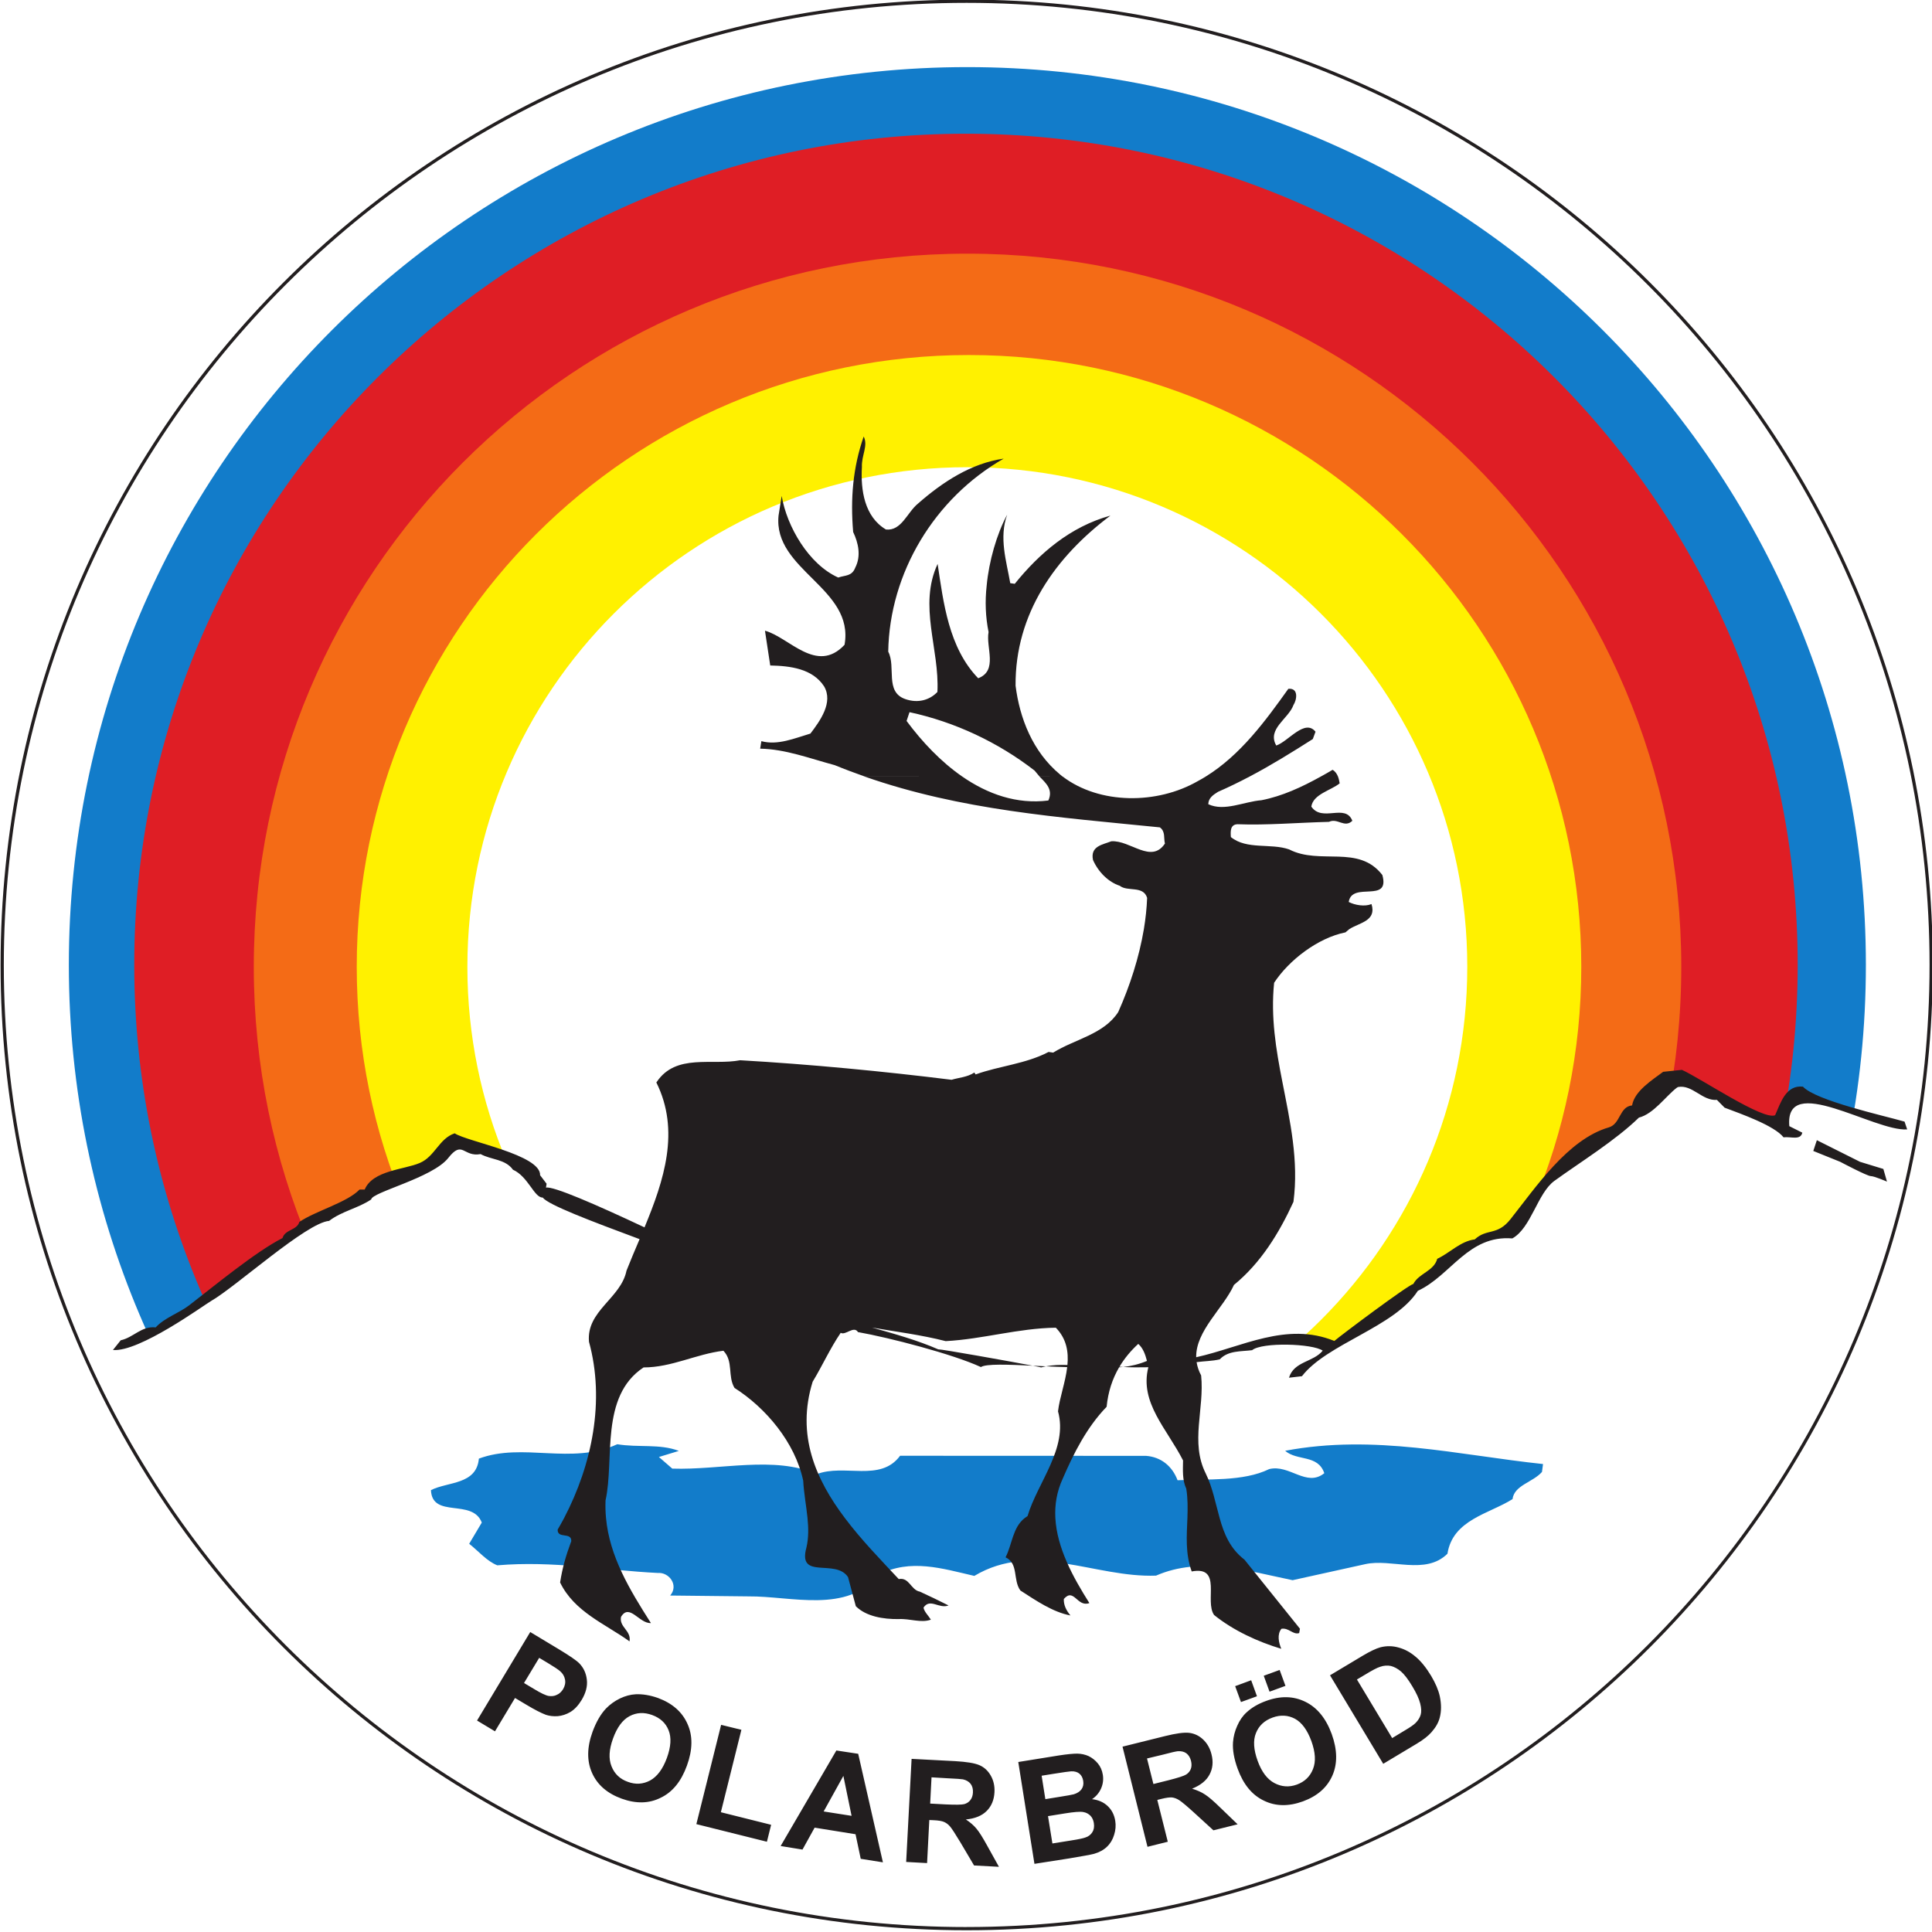
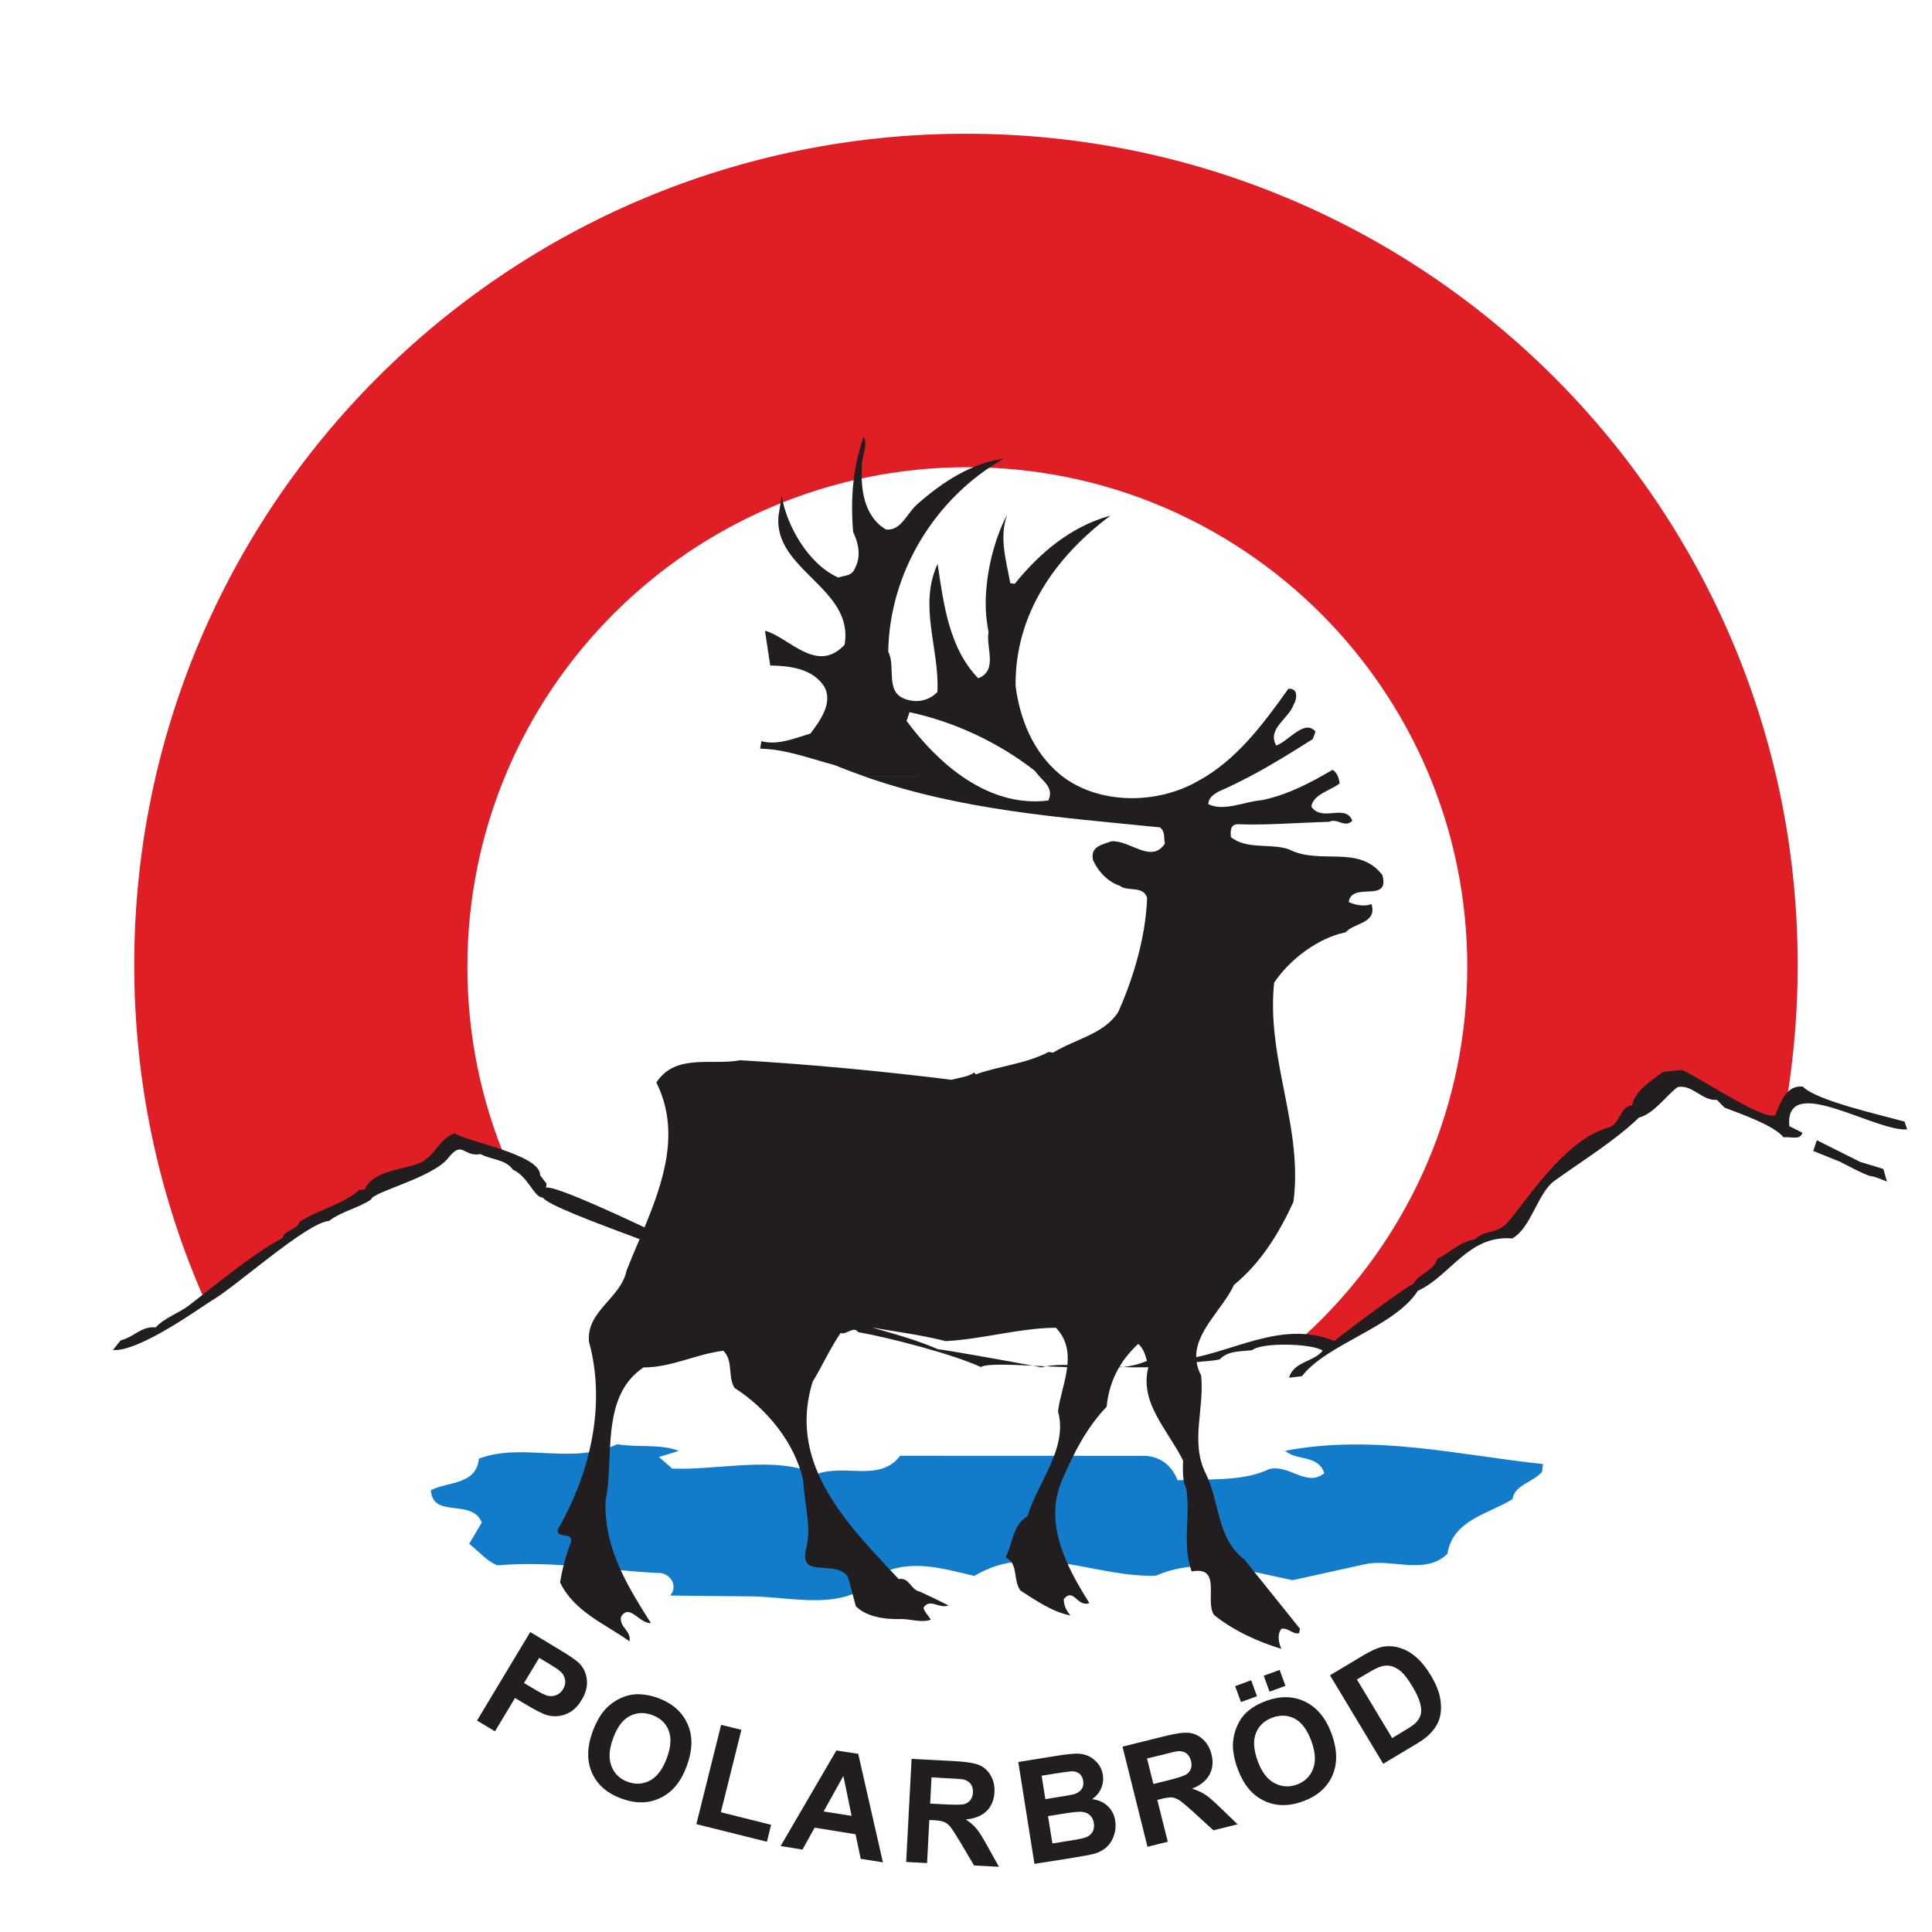
<svg xmlns="http://www.w3.org/2000/svg" xmlns:ns1="http://sodipodi.sourceforge.net/DTD/sodipodi-0.dtd" xmlns:ns2="http://www.inkscape.org/namespaces/inkscape" xmlns:xlink="http://www.w3.org/1999/xlink" width="300" height="300" id="svg2" ns1:version="0.32" ns2:version="0.45.1" version="1.0" ns2:output_extension="org.inkscape.output.svg.inkscape">
  <g ns2:label="Layer 1" ns2:groupmode="layer" id="layer1" transform="translate(-400.04,-76.755)">
    <g id="g2635" clip-path="url(#id1616)" transform="matrix(1,0,0,-1,77.362,919.291)">
      <g id="g2637" clip-path="url(#id1618)">
        <g id="g2639" transform="matrix(14.399,0,0,41.217,463.097,225.749)">
          <use id="use2641" xlink:href="#id1619" x="0" y="0" width="744.094" height="1052.362" />
        </g>
      </g>
      <g id="g2643" style="opacity:0;fill:#000000">
        <use id="use2645" xlink:href="#id1617" x="0" y="0" width="744.094" height="1052.362" />
      </g>
    </g>
    <g id="g3013" clip-path="url(#id1660)" transform="matrix(3.557,0,0,-3.557,-747.632,2307.124)">
      <g id="g3015" transform="translate(364.857,542.842)">
        <path id="path3017" d="M 0,0 C -23.256,-0.006 -42.108,18.83 -42.109,42.065 C -42.112,65.3 -23.262,84.141 -0.009,84.141 C 23.246,84.145 42.099,65.309 42.101,42.074 C 42.101,18.843 23.254,0 0,0" style="fill:#ffffff;fill-rule:nonzero;stroke:none" />
      </g>
      <g id="g3019" transform="translate(364.856,542.842)">
-         <path id="path3021" d="M 0,0 L 0,-0.07 L -0.011,-0.07 C -23.301,-0.07 -42.178,18.795 -42.179,42.065 L -42.179,42.071 C -42.179,65.342 -23.299,84.211 -0.009,84.211 L -0.002,84.211 C 23.289,84.211 42.169,65.346 42.171,42.074 C 42.171,18.804 23.293,-0.07 0,-0.07 L -0.018,-0.07 L 0,-0.07 L 0,0 L 0,0.071 C 11.608,0.071 22.115,4.773 29.721,12.375 C 37.327,19.977 42.03,30.478 42.03,42.074 C 42.029,65.268 23.211,84.07 -0.002,84.07 L -0.009,84.07 C -11.615,84.07 -22.122,79.369 -29.728,71.768 C -37.334,64.167 -42.038,53.668 -42.038,42.071 L -42.038,42.065 C -42.038,18.873 -23.223,0.07 -0.011,0.07 L -0.011,0.071 L 0,0.071 L 0,0 z " style="fill:#221e1f;fill-rule:nonzero;stroke:none" />
-       </g>
+         </g>
      <g id="g3023" transform="translate(364.884,545.721)">
-         <path id="path3025" d="M 0,0 C -21.664,-0.008 -39.225,17.541 -39.227,39.191 C -39.229,60.837 -21.67,78.382 -0.006,78.386 C 21.659,78.386 39.22,60.841 39.222,39.195 C 39.224,17.549 21.665,0 0,0" style="fill:#127cca;fill-rule:nonzero;stroke:none" />
-       </g>
+         </g>
      <g id="g3027" transform="translate(364.824,548.636)">
        <path id="path3029" d="M 0,0 C -20.052,0 -36.311,16.239 -36.312,36.279 C -36.315,56.316 -20.059,72.559 -0.007,72.563 C 20.046,72.563 36.304,56.324 36.305,36.284 C 36.305,16.247 20.054,0 0,0" style="fill:#df1e25;fill-rule:nonzero;stroke:none" />
      </g>
      <g id="g3031" transform="translate(364.892,553.699)">
-         <path id="path3033" d="M 0,0 C -17.209,-0.004 -31.159,13.939 -31.161,31.126 C -31.162,48.325 -17.213,62.264 -0.006,62.264 C 17.202,62.264 31.153,48.33 31.155,31.134 C 31.157,13.939 17.208,0 0,0" style="fill:#f46b16;fill-rule:nonzero;stroke:none" />
-       </g>
+         </g>
      <g id="g3035" transform="translate(364.957,558.125)">
-         <path id="path3037" d="M 0,0 C -14.764,0 -26.731,11.954 -26.732,26.702 C -26.733,41.454 -14.768,53.413 -0.006,53.413 C 14.756,53.413 26.723,41.458 26.725,26.708 C 26.727,11.959 14.76,0 0,0" style="fill:#fff100;fill-rule:nonzero;stroke:none" />
-       </g>
+         </g>
      <g id="g3039" transform="translate(364.882,563.02)">
        <path id="path3041" d="M 0,0 C -12.054,0 -21.826,9.762 -21.827,21.806 C -21.827,33.854 -12.058,43.617 -0.004,43.621 C 12.05,43.621 21.823,33.854 21.823,21.813 C 21.823,9.766 12.052,0.004 0,0" style="fill:#ffffff;fill-rule:nonzero;stroke:none" />
      </g>
      <g id="g3043" transform="translate(342.668,577.138)">
        <path id="path3045" d="M 0,0 L -2.107,-1.472 L -4.094,-2.417 L -6.136,-3.357 L -9.119,-5.553 L -13.513,-8.377 L -14.298,-8.689 L -11.473,-14.654 L -0.328,-26.421 L 14.115,-31.6 L 28.401,-32.224 L 41.117,-27.831 L 50.38,-21.401 L 57.601,-11.356 L 60.739,-6.805 L 62.468,-0.374 L 62.78,0.724 L 58.55,2.117 L 57.601,0.882 L 53.196,2.778 L 50.763,0.749 L 47.82,-1.285 L 45.984,-3.827 L 44.099,-4.455 L 41.745,-6.339 L 38.388,-8.76 L 36.562,-8.531 L 32.17,-9.475 L 28.245,-9.945 L 25.577,-10.262 L 22.75,-9.629 L 17.256,-8.219 L 11.132,-5.395 L 4.382,-2.57 L 2.77,-0.973 L 0,0 z " style="fill:#ffffff;fill-rule:nonzero;stroke:none" />
      </g>
      <g id="g3047" transform="translate(389.966,562.779)">
        <path id="path3049" d="M 0,0 C -0.399,-0.453 -1.21,-0.578 -1.285,-1.185 C -2.302,-1.83 -3.893,-2.08 -4.126,-3.569 C -5.087,-4.521 -6.578,-3.768 -7.72,-4.026 L -10.886,-4.725 C -12.761,-4.342 -14.891,-3.669 -16.848,-4.526 C -19.529,-4.625 -22.204,-2.999 -24.781,-4.538 C -26.172,-4.218 -27.57,-3.768 -28.957,-4.488 C -30.324,-6.202 -32.772,-5.416 -34.635,-5.432 L -38.059,-5.395 C -37.676,-4.954 -38.094,-4.368 -38.606,-4.409 C -40.937,-4.293 -43.156,-3.868 -45.604,-4.076 C -46.058,-3.9 -46.432,-3.448 -46.833,-3.136 L -46.282,-2.209 C -46.696,-1.14 -48.444,-2.051 -48.502,-0.794 C -47.757,-0.416 -46.514,-0.566 -46.409,0.582 C -44.475,1.302 -42.386,0.287 -40.367,1.21 C -39.448,1.056 -38.52,1.24 -37.679,0.919 L -38.55,0.653 L -37.966,0.146 C -35.857,0.075 -33.51,0.72 -31.657,-0.096 C -30.459,0.37 -28.88,-0.462 -28.021,0.707 L -17.283,0.703 C -16.63,0.653 -16.143,0.258 -15.908,-0.362 C -14.615,-0.299 -13.034,-0.428 -11.909,0.125 C -11.021,0.345 -10.28,-0.682 -9.502,-0.054 C -9.785,0.774 -10.688,0.466 -11.212,0.924 C -7.317,1.66 -3.646,0.736 0.046,0.345 L 0,0 z " style="fill:#127cca;fill-rule:nonzero;stroke:none" />
      </g>
      <g id="g3051" transform="translate(389.966,562.779)">
        <path id="path3053" d="M 0,0 L 0,0 C -0.399,-0.453 -1.21,-0.578 -1.285,-1.185 C -2.302,-1.83 -3.893,-2.08 -4.126,-3.569 C -4.529,-3.968 -5.024,-4.067 -5.549,-4.067 C -6.071,-4.067 -6.621,-3.969 -7.136,-3.969 C -7.337,-3.969 -7.533,-3.984 -7.72,-4.026 L -10.886,-4.725 C -12.095,-4.478 -13.411,-4.11 -14.717,-4.11 C -15.437,-4.11 -16.153,-4.222 -16.848,-4.526 L -17.089,-4.53 C -18.82,-4.53 -20.546,-3.873 -22.245,-3.873 C -23.098,-3.873 -23.945,-4.039 -24.781,-4.538 C -25.624,-4.344 -26.47,-4.102 -27.314,-4.102 C -27.863,-4.102 -28.411,-4.204 -28.957,-4.488 C -29.674,-5.387 -30.688,-5.598 -31.759,-5.598 C -32.71,-5.598 -33.705,-5.432 -34.578,-5.432 L -34.635,-5.432 L -38.059,-5.395 C -37.955,-5.275 -37.91,-5.145 -37.91,-5.019 C -37.91,-4.697 -38.204,-4.407 -38.555,-4.407 L -38.606,-4.409 C -40.49,-4.315 -42.301,-4.02 -44.219,-4.02 C -44.674,-4.02 -45.135,-4.036 -45.604,-4.076 C -46.058,-3.9 -46.432,-3.448 -46.833,-3.136 L -46.282,-2.209 C -46.696,-1.14 -48.444,-2.051 -48.502,-0.794 C -47.757,-0.416 -46.514,-0.566 -46.409,0.582 C -45.814,0.804 -45.204,0.861 -44.586,0.861 C -43.925,0.861 -43.254,0.795 -42.583,0.795 C -41.842,0.795 -41.1,0.875 -40.367,1.21 C -39.448,1.056 -38.52,1.24 -37.679,0.919 L -38.55,0.653 L -37.966,0.146 C -37.852,0.142 -37.737,0.14 -37.622,0.14 C -36.45,0.14 -35.218,0.321 -34.047,0.321 C -33.203,0.321 -32.391,0.227 -31.657,-0.096 C -31.325,0.033 -30.964,0.063 -30.597,0.063 C -30.289,0.063 -29.976,0.042 -29.673,0.042 C -29.036,0.042 -28.442,0.134 -28.021,0.707 L -17.283,0.703 C -16.63,0.653 -16.143,0.258 -15.908,-0.362 C -14.615,-0.299 -13.034,-0.428 -11.909,0.125 L -11.647,0.156 C -11.08,0.156 -10.568,-0.26 -10.059,-0.26 C -9.874,-0.26 -9.689,-0.205 -9.502,-0.054 C -9.785,0.774 -10.688,0.466 -11.212,0.924 C -10.161,1.122 -9.127,1.2 -8.104,1.2 C -5.335,1.2 -2.65,0.63 0.046,0.345 L 0,0 L 0.046,0.345 C -2.65,0.63 -5.335,1.2 -8.104,1.2 C -9.127,1.2 -10.161,1.122 -11.212,0.924 C -10.688,0.466 -9.785,0.774 -9.502,-0.054 C -9.689,-0.205 -9.874,-0.26 -10.059,-0.26 C -10.568,-0.26 -11.08,0.156 -11.647,0.156 L -11.909,0.125 C -13.034,-0.428 -14.615,-0.299 -15.908,-0.362 C -16.143,0.258 -16.63,0.653 -17.283,0.703 L -28.021,0.707 C -28.442,0.134 -29.036,0.042 -29.673,0.042 C -29.976,0.042 -30.289,0.063 -30.597,0.063 C -30.964,0.063 -31.325,0.033 -31.657,-0.096 C -32.391,0.227 -33.203,0.321 -34.047,0.321 C -35.218,0.321 -36.45,0.14 -37.622,0.14 C -37.737,0.14 -37.852,0.142 -37.966,0.146 L -38.55,0.653 L -37.679,0.919 C -38.52,1.24 -39.448,1.056 -40.367,1.21 C -41.1,0.875 -41.842,0.795 -42.583,0.795 C -43.254,0.795 -43.925,0.861 -44.586,0.861 C -45.204,0.861 -45.814,0.804 -46.409,0.582 C -46.514,-0.566 -47.757,-0.416 -48.502,-0.794 C -48.444,-2.051 -46.696,-1.14 -46.282,-2.209 L -46.833,-3.136 C -46.432,-3.448 -46.058,-3.9 -45.604,-4.076 C -45.135,-4.036 -44.674,-4.02 -44.219,-4.02 C -42.301,-4.02 -40.49,-4.315 -38.606,-4.409 L -38.555,-4.407 C -38.204,-4.407 -37.91,-4.697 -37.91,-5.019 C -37.91,-5.145 -37.955,-5.275 -38.059,-5.395 L -34.635,-5.432 L -34.578,-5.432 C -33.705,-5.432 -32.71,-5.598 -31.759,-5.598 C -30.688,-5.598 -29.674,-5.387 -28.957,-4.488 C -28.411,-4.204 -27.863,-4.102 -27.314,-4.102 C -26.47,-4.102 -25.624,-4.344 -24.781,-4.538 C -23.945,-4.039 -23.098,-3.873 -22.245,-3.873 C -20.546,-3.873 -18.82,-4.53 -17.089,-4.53 L -16.848,-4.526 C -16.153,-4.222 -15.437,-4.11 -14.717,-4.11 C -13.411,-4.11 -12.095,-4.478 -10.886,-4.725 L -7.72,-4.026 C -7.533,-3.984 -7.337,-3.969 -7.136,-3.969 C -6.621,-3.969 -6.071,-4.067 -5.549,-4.067 C -5.024,-4.067 -4.529,-3.968 -4.126,-3.569 C -3.893,-2.08 -2.302,-1.83 -1.285,-1.185 C -1.21,-0.578 -0.399,-0.453 0,0" style="fill:#127cca;fill-rule:nonzero;stroke:none" />
      </g>
      <g id="g3055" transform="translate(360.278,606.649)">
        <path id="path3057" d="M 0,0 L 0,0 C -0.007,-0.114 -0.01,-0.231 -0.01,-0.349 C -0.01,-1.261 0.217,-2.235 1.05,-2.729 L 1.131,-2.733 C 1.749,-2.733 1.996,-1.965 2.443,-1.602 C 3.516,-0.657 4.776,0.166 6.189,0.366 C 3.17,-1.36 1.204,-4.621 1.149,-8.061 C 1.497,-8.723 0.987,-9.821 1.898,-10.133 C 2.062,-10.19 2.223,-10.216 2.378,-10.216 C 2.734,-10.216 3.055,-10.073 3.296,-9.821 C 3.301,-9.726 3.303,-9.632 3.303,-9.537 C 3.303,-8.341 2.946,-7.157 2.946,-5.985 C 2.946,-5.397 3.036,-4.812 3.305,-4.23 C 3.559,-5.915 3.785,-7.887 5.076,-9.222 C 5.488,-9.065 5.585,-8.757 5.585,-8.405 C 5.585,-8.094 5.509,-7.748 5.509,-7.443 L 5.529,-7.204 C 5.445,-6.788 5.404,-6.365 5.404,-5.937 C 5.404,-5.685 5.418,-5.431 5.447,-5.175 C 5.546,-4.112 5.887,-2.92 6.342,-2.08 C 6.222,-2.412 6.177,-2.744 6.177,-3.075 C 6.177,-3.749 6.362,-4.418 6.476,-5.071 L 6.672,-5.1 C 7.758,-3.756 9.102,-2.604 10.849,-2.121 C 8.474,-3.901 6.708,-6.362 6.708,-9.48 L 6.708,-9.546 C 6.886,-10.956 7.446,-12.425 8.655,-13.427 C 9.511,-14.125 10.646,-14.459 11.796,-14.459 C 12.804,-14.459 13.824,-14.201 14.676,-13.706 C 16.367,-12.795 17.548,-11.181 18.615,-9.684 L 18.669,-9.681 C 18.884,-9.681 18.958,-9.825 18.958,-9.992 C 18.958,-10.133 18.905,-10.291 18.84,-10.391 C 18.661,-10.888 17.986,-11.275 17.986,-11.801 C 17.986,-11.913 18.016,-12.031 18.089,-12.158 C 18.5,-12.022 19.027,-11.376 19.462,-11.376 C 19.584,-11.376 19.699,-11.427 19.802,-11.555 L 19.684,-11.876 C 18.347,-12.737 16.968,-13.56 15.545,-14.18 C 15.333,-14.313 15.127,-14.45 15.121,-14.721 C 15.308,-14.808 15.505,-14.841 15.708,-14.841 C 16.268,-14.841 16.874,-14.591 17.442,-14.546 C 18.532,-14.33 19.54,-13.801 20.547,-13.219 C 20.761,-13.336 20.819,-13.598 20.857,-13.81 C 20.482,-14.118 19.701,-14.28 19.619,-14.825 C 19.786,-15.071 20.02,-15.124 20.266,-15.124 C 20.456,-15.124 20.654,-15.092 20.833,-15.092 C 21.081,-15.092 21.296,-15.153 21.41,-15.444 C 21.314,-15.536 21.223,-15.567 21.132,-15.567 C 20.951,-15.567 20.774,-15.446 20.581,-15.446 L 20.391,-15.49 C 19.273,-15.517 18.128,-15.606 17.044,-15.606 C 16.826,-15.606 16.61,-15.602 16.398,-15.594 C 16.145,-15.604 16.099,-15.787 16.099,-15.984 L 16.107,-16.156 C 16.805,-16.717 17.845,-16.414 18.648,-16.692 C 20,-17.391 21.68,-16.464 22.72,-17.811 C 22.753,-17.929 22.767,-18.027 22.767,-18.109 C 22.767,-18.901 21.378,-18.155 21.252,-18.988 C 21.429,-19.08 21.67,-19.141 21.897,-19.141 C 22.022,-19.141 22.143,-19.122 22.246,-19.08 C 22.276,-19.174 22.289,-19.258 22.289,-19.332 C 22.289,-19.926 21.431,-19.942 21.108,-20.315 C 19.902,-20.556 18.636,-21.534 17.995,-22.516 C 17.961,-22.844 17.945,-23.169 17.945,-23.49 C 17.945,-26.051 18.914,-28.405 18.914,-30.921 C 18.914,-31.302 18.891,-31.688 18.84,-32.078 C 18.216,-33.438 17.417,-34.745 16.242,-35.706 C 15.778,-36.721 14.592,-37.693 14.592,-38.831 C 14.592,-39.097 14.656,-39.371 14.809,-39.657 C 14.826,-39.822 14.833,-39.987 14.833,-40.152 C 14.833,-40.912 14.685,-41.665 14.685,-42.403 C 14.685,-42.922 14.758,-43.433 15.008,-43.933 C 15.641,-45.218 15.479,-46.762 16.701,-47.7 L 19.122,-50.713 L 19.089,-50.904 L 18.997,-50.919 C 18.794,-50.919 18.628,-50.71 18.388,-50.71 L 18.313,-50.717 C 18.226,-50.827 18.193,-50.957 18.193,-51.092 C 18.193,-51.261 18.245,-51.438 18.307,-51.591 C 17.305,-51.291 16.223,-50.8 15.375,-50.114 C 15.25,-49.936 15.229,-49.679 15.229,-49.411 C 15.229,-49.277 15.234,-49.141 15.234,-49.009 C 15.234,-48.567 15.176,-48.186 14.662,-48.186 C 14.584,-48.186 14.496,-48.195 14.397,-48.213 C 14.223,-47.734 14.181,-47.25 14.181,-46.768 C 14.181,-46.313 14.219,-45.86 14.219,-45.413 C 14.219,-45.14 14.205,-44.87 14.16,-44.603 C 14.035,-44.333 14.013,-44.04 14.013,-43.747 C 14.013,-43.62 14.017,-43.493 14.019,-43.367 C 13.417,-42.178 12.427,-41.156 12.427,-39.904 C 12.427,-39.706 12.452,-39.502 12.507,-39.291 C 12.425,-38.933 12.338,-38.517 12.064,-38.28 C 11.286,-38.991 10.793,-39.89 10.683,-41.026 C 9.813,-41.924 9.244,-43.064 8.771,-44.153 C 8.537,-44.657 8.438,-45.165 8.438,-45.67 C 8.438,-47.051 9.179,-48.409 9.93,-49.594 L 9.777,-49.623 C 9.468,-49.623 9.307,-49.255 9.081,-49.255 C 9.003,-49.255 8.917,-49.299 8.815,-49.415 L 8.814,-49.453 C 8.814,-49.699 8.926,-49.921 9.104,-50.135 C 8.332,-49.989 7.602,-49.486 6.918,-49.045 C 6.582,-48.583 6.849,-47.868 6.272,-47.597 C 6.584,-46.986 6.576,-46.192 7.231,-45.796 C 7.601,-44.543 8.651,-43.256 8.651,-41.893 C 8.651,-41.672 8.623,-41.45 8.561,-41.225 C 8.636,-40.543 8.986,-39.709 8.986,-38.917 C 8.986,-38.439 8.858,-37.977 8.466,-37.573 C 6.826,-37.594 5.284,-38.072 3.657,-38.16 C 2.213,-37.789 0.749,-37.677 -0.596,-37.357 C -1.241,-38.122 -1.628,-39.07 -2.15,-39.932 C -2.333,-40.52 -2.415,-41.083 -2.415,-41.623 C -2.415,-44.44 -0.183,-46.634 1.608,-48.546 L 1.701,-48.537 C 2.083,-48.537 2.162,-49.029 2.53,-49.095 C 2.951,-49.286 3.359,-49.486 3.782,-49.698 L 3.597,-49.732 C 3.381,-49.732 3.175,-49.612 2.992,-49.612 C 2.882,-49.612 2.78,-49.656 2.689,-49.794 C 2.724,-49.977 2.901,-50.139 3.012,-50.318 C 2.892,-50.362 2.768,-50.377 2.64,-50.377 C 2.338,-50.377 2.018,-50.29 1.696,-50.29 L 1.599,-50.293 L 1.538,-50.293 C 0.892,-50.293 0.169,-50.167 -0.266,-49.731 L -0.605,-48.463 C -1.092,-47.718 -2.482,-48.426 -2.482,-47.545 C -2.482,-47.442 -2.463,-47.317 -2.421,-47.165 C -2.366,-46.926 -2.346,-46.685 -2.346,-46.441 C -2.346,-45.732 -2.522,-45.001 -2.563,-44.249 C -2.923,-42.569 -4.202,-41.067 -5.561,-40.202 C -5.871,-39.69 -5.599,-39.046 -6.046,-38.58 C -7.232,-38.721 -8.302,-39.308 -9.532,-39.308 C -11.451,-40.576 -10.795,-43.342 -11.191,-45.106 L -11.196,-45.349 C -11.196,-47.257 -10.247,-48.844 -9.211,-50.468 L -9.235,-50.469 C -9.607,-50.469 -9.934,-49.986 -10.226,-49.986 C -10.327,-49.986 -10.423,-50.043 -10.516,-50.197 L -10.526,-50.294 C -10.526,-50.64 -10.135,-50.804 -10.135,-51.166 L -10.145,-51.266 C -11.205,-50.501 -12.554,-49.981 -13.175,-48.696 C -13.074,-48.047 -12.925,-47.531 -12.687,-46.89 L -12.687,-46.876 C -12.687,-46.49 -13.282,-46.791 -13.282,-46.401 L -13.282,-46.387 C -12.262,-44.636 -11.606,-42.574 -11.606,-40.527 C -11.606,-39.739 -11.703,-38.954 -11.914,-38.189 L -11.921,-38.034 C -11.921,-36.79 -10.51,-36.248 -10.276,-35.082 C -9.537,-33.202 -8.45,-31.171 -8.45,-29.133 C -8.45,-28.376 -8.6,-27.618 -8.974,-26.866 C -8.396,-25.984 -7.471,-25.968 -6.548,-25.968 L -6.44,-25.968 C -6.054,-25.968 -5.671,-25.965 -5.316,-25.897 C -2.264,-26.072 0.972,-26.384 3.914,-26.75 C 4.249,-26.65 4.604,-26.638 4.908,-26.434 L 4.963,-26.517 C 6.015,-26.138 7.138,-26.064 8.15,-25.535 L 8.349,-25.565 C 9.298,-24.974 10.558,-24.77 11.19,-23.792 C 11.889,-22.22 12.382,-20.494 12.451,-18.81 C 12.284,-18.26 11.596,-18.552 11.257,-18.281 C 10.755,-18.115 10.319,-17.678 10.088,-17.154 L 10.069,-16.988 C 10.069,-16.53 10.561,-16.47 10.889,-16.339 L 10.952,-16.337 C 11.514,-16.337 12.107,-16.803 12.612,-16.803 C 12.838,-16.803 13.047,-16.709 13.228,-16.438 C 13.166,-16.193 13.259,-15.919 13.008,-15.731 C 8.112,-15.241 3.462,-14.924 -1.186,-13.015 C -2.286,-12.72 -3.334,-12.316 -4.441,-12.296 L -4.389,-11.967 C -4.234,-12.01 -4.077,-12.028 -3.92,-12.028 C -3.358,-12.028 -2.788,-11.797 -2.247,-11.636 C -1.925,-11.211 -1.512,-10.647 -1.512,-10.092 C -1.512,-9.917 -1.553,-9.743 -1.651,-9.575 C -2.155,-8.802 -3.129,-8.681 -4.002,-8.664 L -4.232,-7.146 C -3.474,-7.347 -2.634,-8.258 -1.768,-8.258 C -1.434,-8.258 -1.097,-8.124 -0.758,-7.762 C -0.732,-7.617 -0.72,-7.478 -0.72,-7.344 C -0.72,-5.266 -3.651,-4.425 -3.651,-2.352 L -3.639,-2.121 L -3.502,-1.265 C -3.277,-2.596 -2.324,-4.247 -1.033,-4.825 C -0.731,-4.717 -0.439,-4.779 -0.292,-4.397 C -0.187,-4.194 -0.144,-3.982 -0.144,-3.77 C -0.144,-3.446 -0.245,-3.123 -0.382,-2.837 C -0.412,-2.474 -0.429,-2.12 -0.429,-1.771 C -0.429,-0.709 -0.278,0.3 0.077,1.331 C 0.129,1.229 0.148,1.127 0.148,1.021 C 0.148,0.727 -0.001,0.413 -0.001,0.054 L 0,0 L -0.001,0.054 C -0.001,0.413 0.148,0.727 0.148,1.021 C 0.148,1.127 0.129,1.229 0.077,1.331 C -0.278,0.3 -0.429,-0.709 -0.429,-1.771 C -0.429,-2.12 -0.412,-2.474 -0.382,-2.837 C -0.245,-3.123 -0.144,-3.446 -0.144,-3.77 C -0.144,-3.982 -0.187,-4.194 -0.292,-4.397 C -0.439,-4.779 -0.731,-4.717 -1.033,-4.825 C -2.324,-4.247 -3.277,-2.596 -3.502,-1.265 L -3.639,-2.121 L -3.651,-2.352 C -3.651,-4.425 -0.72,-5.266 -0.72,-7.344 C -0.72,-7.478 -0.732,-7.617 -0.758,-7.762 C -1.097,-8.124 -1.434,-8.258 -1.768,-8.258 C -2.634,-8.258 -3.474,-7.347 -4.232,-7.146 L -4.002,-8.664 C -3.129,-8.681 -2.155,-8.802 -1.651,-9.575 C -1.553,-9.743 -1.512,-9.917 -1.512,-10.092 C -1.512,-10.647 -1.925,-11.211 -2.247,-11.636 C -2.788,-11.797 -3.358,-12.028 -3.92,-12.028 C -4.077,-12.028 -4.234,-12.01 -4.389,-11.967 L -4.441,-12.296 C -3.334,-12.316 -2.286,-12.72 -1.186,-13.015 C 3.462,-14.924 8.112,-15.241 13.008,-15.731 C 13.259,-15.919 13.166,-16.193 13.228,-16.438 C 13.047,-16.709 12.838,-16.803 12.612,-16.803 C 12.107,-16.803 11.514,-16.337 10.952,-16.337 L 10.889,-16.339 C 10.561,-16.47 10.069,-16.53 10.069,-16.988 L 10.088,-17.154 C 10.319,-17.678 10.755,-18.115 11.257,-18.281 C 11.596,-18.552 12.284,-18.26 12.451,-18.81 C 12.382,-20.494 11.889,-22.22 11.19,-23.792 C 10.558,-24.77 9.298,-24.974 8.349,-25.565 L 8.15,-25.535 C 7.138,-26.064 6.015,-26.138 4.963,-26.517 L 4.908,-26.434 C 4.604,-26.638 4.249,-26.65 3.914,-26.75 C 0.972,-26.384 -2.264,-26.072 -5.316,-25.897 C -5.671,-25.965 -6.054,-25.968 -6.44,-25.968 L -6.548,-25.968 C -7.471,-25.968 -8.396,-25.984 -8.974,-26.866 C -8.6,-27.618 -8.45,-28.376 -8.45,-29.133 C -8.45,-31.171 -9.537,-33.202 -10.276,-35.082 C -10.51,-36.248 -11.921,-36.79 -11.921,-38.034 L -11.914,-38.189 C -11.703,-38.954 -11.606,-39.739 -11.606,-40.527 C -11.606,-42.574 -12.262,-44.636 -13.282,-46.387 L -13.282,-46.401 C -13.282,-46.791 -12.687,-46.49 -12.687,-46.876 L -12.687,-46.89 C -12.925,-47.531 -13.074,-48.047 -13.175,-48.696 C -12.554,-49.981 -11.205,-50.501 -10.145,-51.266 L -10.135,-51.166 C -10.135,-50.804 -10.526,-50.64 -10.526,-50.294 L -10.516,-50.197 C -10.423,-50.043 -10.327,-49.986 -10.226,-49.986 C -9.934,-49.986 -9.607,-50.469 -9.235,-50.469 L -9.211,-50.468 C -10.247,-48.843 -11.196,-47.257 -11.196,-45.349 L -11.191,-45.106 C -10.795,-43.342 -11.451,-40.576 -9.532,-39.308 C -8.302,-39.308 -7.232,-38.721 -6.046,-38.58 C -5.599,-39.046 -5.871,-39.69 -5.561,-40.202 C -4.202,-41.067 -2.923,-42.569 -2.563,-44.249 C -2.522,-45.001 -2.346,-45.732 -2.346,-46.441 C -2.346,-46.685 -2.366,-46.926 -2.421,-47.165 C -2.463,-47.317 -2.482,-47.442 -2.482,-47.545 C -2.482,-48.426 -1.092,-47.718 -0.605,-48.463 L -0.266,-49.731 C 0.169,-50.167 0.892,-50.293 1.538,-50.293 L 1.599,-50.293 L 1.696,-50.29 C 2.018,-50.29 2.338,-50.377 2.64,-50.377 C 2.768,-50.377 2.892,-50.362 3.012,-50.318 C 2.901,-50.139 2.724,-49.977 2.689,-49.794 C 2.78,-49.656 2.882,-49.612 2.992,-49.612 C 3.175,-49.612 3.381,-49.732 3.597,-49.732 L 3.782,-49.698 C 3.359,-49.486 2.951,-49.286 2.53,-49.095 C 2.162,-49.029 2.083,-48.537 1.701,-48.537 L 1.608,-48.546 C -0.183,-46.634 -2.415,-44.44 -2.415,-41.623 C -2.415,-41.083 -2.333,-40.52 -2.15,-39.932 C -1.628,-39.07 -1.241,-38.122 -0.596,-37.357 C 0.749,-37.677 2.213,-37.789 3.657,-38.16 C 5.284,-38.072 6.826,-37.594 8.466,-37.573 C 8.858,-37.977 8.986,-38.439 8.986,-38.917 C 8.986,-39.709 8.636,-40.543 8.561,-41.225 C 8.623,-41.45 8.651,-41.672 8.651,-41.893 C 8.651,-43.256 7.601,-44.544 7.231,-45.796 C 6.576,-46.192 6.584,-46.986 6.272,-47.597 C 6.849,-47.868 6.582,-48.583 6.918,-49.045 C 7.602,-49.486 8.332,-49.989 9.104,-50.135 C 8.926,-49.921 8.814,-49.699 8.814,-49.453 L 8.815,-49.415 C 8.917,-49.299 9.003,-49.255 9.081,-49.255 C 9.307,-49.255 9.468,-49.623 9.777,-49.623 L 9.93,-49.594 C 9.179,-48.409 8.438,-47.051 8.438,-45.67 C 8.438,-45.165 8.537,-44.657 8.771,-44.153 C 9.244,-43.064 9.813,-41.924 10.683,-41.026 C 10.793,-39.89 11.286,-38.991 12.064,-38.28 C 12.338,-38.517 12.425,-38.933 12.507,-39.291 C 12.452,-39.502 12.427,-39.706 12.427,-39.904 C 12.427,-41.156 13.417,-42.178 14.019,-43.367 C 14.017,-43.493 14.013,-43.62 14.013,-43.747 C 14.013,-44.04 14.035,-44.333 14.16,-44.603 C 14.205,-44.87 14.219,-45.14 14.219,-45.413 C 14.219,-45.86 14.181,-46.313 14.181,-46.768 C 14.181,-47.25 14.223,-47.734 14.397,-48.213 C 14.496,-48.195 14.584,-48.186 14.662,-48.186 C 15.176,-48.186 15.234,-48.567 15.234,-49.009 C 15.234,-49.141 15.229,-49.277 15.229,-49.411 C 15.229,-49.679 15.25,-49.936 15.375,-50.114 C 16.223,-50.8 17.305,-51.291 18.307,-51.591 C 18.245,-51.438 18.193,-51.261 18.193,-51.092 C 18.193,-50.957 18.226,-50.827 18.313,-50.717 L 18.388,-50.71 C 18.628,-50.71 18.794,-50.919 18.997,-50.919 L 19.089,-50.904 L 19.122,-50.713 L 16.701,-47.7 C 15.479,-46.762 15.641,-45.218 15.008,-43.933 C 14.758,-43.433 14.685,-42.922 14.685,-42.403 C 14.685,-41.665 14.833,-40.912 14.833,-40.152 C 14.833,-39.987 14.826,-39.822 14.809,-39.657 C 14.656,-39.371 14.592,-39.097 14.592,-38.831 C 14.592,-37.693 15.778,-36.721 16.242,-35.706 C 17.417,-34.745 18.216,-33.438 18.84,-32.078 C 18.891,-31.688 18.914,-31.302 18.914,-30.921 C 18.914,-28.405 17.945,-26.051 17.945,-23.49 C 17.945,-23.169 17.961,-22.844 17.995,-22.516 C 18.636,-21.534 19.902,-20.556 21.108,-20.315 C 21.431,-19.942 22.289,-19.926 22.289,-19.332 C 22.289,-19.258 22.276,-19.174 22.246,-19.08 C 22.143,-19.123 22.022,-19.141 21.897,-19.141 C 21.67,-19.141 21.429,-19.08 21.252,-18.988 C 21.378,-18.155 22.767,-18.901 22.767,-18.109 C 22.767,-18.027 22.753,-17.929 22.72,-17.811 C 21.68,-16.464 20,-17.391 18.648,-16.692 C 17.845,-16.414 16.805,-16.717 16.107,-16.156 L 16.099,-15.984 C 16.099,-15.787 16.145,-15.604 16.398,-15.594 C 16.61,-15.602 16.826,-15.606 17.044,-15.606 C 18.128,-15.606 19.273,-15.517 20.391,-15.49 L 20.581,-15.446 C 20.774,-15.446 20.951,-15.567 21.132,-15.567 C 21.223,-15.567 21.314,-15.536 21.41,-15.444 C 21.296,-15.153 21.081,-15.092 20.833,-15.092 C 20.654,-15.092 20.456,-15.124 20.266,-15.124 C 20.02,-15.124 19.786,-15.071 19.619,-14.825 C 19.701,-14.28 20.482,-14.118 20.857,-13.81 C 20.819,-13.598 20.761,-13.336 20.547,-13.219 C 19.54,-13.801 18.532,-14.33 17.442,-14.546 C 16.874,-14.591 16.268,-14.841 15.708,-14.841 C 15.505,-14.841 15.308,-14.808 15.121,-14.721 C 15.127,-14.45 15.333,-14.313 15.545,-14.18 C 16.968,-13.56 18.347,-12.737 19.684,-11.876 L 19.802,-11.555 C 19.699,-11.427 19.584,-11.376 19.462,-11.376 C 19.027,-11.376 18.5,-12.022 18.089,-12.158 C 18.016,-12.031 17.986,-11.913 17.986,-11.801 C 17.986,-11.275 18.661,-10.888 18.84,-10.391 C 18.905,-10.291 18.958,-10.133 18.958,-9.992 C 18.958,-9.825 18.884,-9.681 18.669,-9.681 L 18.615,-9.684 C 17.548,-11.181 16.367,-12.795 14.676,-13.706 C 13.824,-14.201 12.804,-14.459 11.796,-14.459 C 10.646,-14.459 9.511,-14.125 8.655,-13.427 C 7.446,-12.425 6.886,-10.956 6.708,-9.546 L 6.708,-9.48 C 6.708,-6.362 8.474,-3.901 10.849,-2.121 C 9.102,-2.604 7.758,-3.756 6.672,-5.1 L 6.476,-5.071 C 6.362,-4.418 6.177,-3.749 6.177,-3.075 C 6.177,-2.744 6.222,-2.412 6.342,-2.08 C 5.887,-2.92 5.546,-4.112 5.447,-5.175 C 5.418,-5.431 5.404,-5.685 5.404,-5.937 C 5.404,-6.365 5.445,-6.788 5.529,-7.204 L 5.509,-7.443 C 5.509,-7.748 5.585,-8.094 5.585,-8.405 C 5.585,-8.757 5.488,-9.065 5.076,-9.222 C 3.785,-7.887 3.559,-5.915 3.305,-4.23 C 3.036,-4.812 2.946,-5.397 2.946,-5.985 C 2.946,-7.157 3.303,-8.341 3.303,-9.537 C 3.303,-9.632 3.301,-9.726 3.296,-9.821 C 3.055,-10.073 2.734,-10.216 2.378,-10.216 C 2.223,-10.216 2.062,-10.19 1.898,-10.133 C 0.987,-9.821 1.497,-8.723 1.149,-8.061 C 1.204,-4.621 3.17,-1.36 6.189,0.366 C 4.776,0.166 3.516,-0.657 2.443,-1.602 C 1.996,-1.965 1.749,-2.733 1.131,-2.733 L 1.05,-2.729 C 0.217,-2.235 -0.01,-1.261 -0.01,-0.349 C -0.01,-0.231 -0.007,-0.114 0,0 M 7.538,-13.252 L 7.538,-13.252 C 5.945,-12.017 4.063,-11.131 2.078,-10.703 L 1.95,-11.085 C 3.316,-12.928 5.27,-14.595 7.548,-14.595 C 7.743,-14.595 7.94,-14.583 8.139,-14.558 C 8.189,-14.448 8.211,-14.349 8.211,-14.257 C 8.211,-13.838 7.756,-13.587 7.538,-13.252 C 7.756,-13.587 8.211,-13.838 8.211,-14.257 C 8.211,-14.349 8.189,-14.448 8.139,-14.558 C 7.94,-14.583 7.743,-14.595 7.548,-14.595 C 5.27,-14.595 3.316,-12.928 1.95,-11.085 L 2.078,-10.703 C 4.063,-11.131 5.945,-12.017 7.538,-13.252" style="fill:#221e1f;fill-rule:nonzero;stroke:none" />
      </g>
      <g id="g3059" transform="translate(403.85,576.318)">
        <path id="path3061" d="M 0,0 L -1.884,0.944 L -2.04,0.474 L -0.865,0 C -0.865,0 0.312,-0.624 0.47,-0.624 C 0.626,-0.624 1.177,-0.865 1.177,-0.865 L 1.019,-0.312 L 0,0 z M 1.944,1.755 C 1.013,2.022 -1.926,2.67 -2.492,3.282 C -3.236,3.361 -3.465,2.579 -3.706,2.034 C -4.23,1.801 -6.915,3.623 -7.774,4.014 L -8.594,3.929 C -9.059,3.577 -9.846,3.095 -9.95,2.462 C -10.511,2.408 -10.449,1.651 -10.969,1.502 C -12.757,0.982 -14.161,-1.123 -15.261,-2.508 C -15.842,-3.24 -16.289,-2.895 -16.817,-3.386 C -17.449,-3.469 -17.898,-3.972 -18.456,-4.234 C -18.606,-4.779 -19.254,-4.858 -19.502,-5.335 C -19.718,-5.366 -22.676,-7.583 -22.948,-7.82 C -25.043,-6.966 -26.988,-8.092 -28.979,-8.531 C -29.001,-7.379 -27.798,-6.399 -27.33,-5.374 C -26.155,-4.413 -25.356,-3.107 -24.733,-1.747 C -24.496,0.062 -24.882,1.768 -25.217,3.49 C -25.494,4.9 -25.731,6.314 -25.577,7.816 C -24.936,8.797 -23.67,9.775 -22.464,10.016 L -22.295,10.158 C -21.856,10.44 -21.093,10.511 -21.326,11.252 C -21.617,11.131 -22.046,11.202 -22.32,11.343 C -22.181,12.262 -20.504,11.26 -20.852,12.52 C -21.892,13.868 -23.572,12.94 -24.924,13.639 C -25.727,13.918 -26.767,13.614 -27.465,14.176 C -27.482,14.421 -27.501,14.725 -27.174,14.737 C -25.905,14.687 -24.525,14.808 -23.181,14.841 C -22.805,15.024 -22.507,14.554 -22.162,14.887 C -22.466,15.661 -23.478,14.808 -23.953,15.507 C -23.872,16.052 -23.09,16.214 -22.715,16.522 C -22.732,16.617 -22.753,16.725 -22.79,16.821 C -22.838,16.938 -22.909,17.046 -23.025,17.112 C -23.194,17.012 -23.364,16.913 -23.535,16.821 C -24.375,16.355 -25.225,15.962 -26.13,15.785 C -26.904,15.723 -27.748,15.282 -28.451,15.611 C -28.445,15.881 -28.239,16.018 -28.027,16.151 C -27.561,16.355 -27.099,16.58 -26.642,16.821 C -25.702,17.316 -24.789,17.882 -23.888,18.456 L -23.77,18.776 C -24.24,19.358 -24.957,18.348 -25.484,18.173 C -25.897,18.897 -24.949,19.338 -24.733,19.941 C -24.583,20.17 -24.5,20.694 -24.957,20.648 C -25.951,19.254 -27.045,17.757 -28.559,16.821 C -28.669,16.75 -28.782,16.688 -28.896,16.626 C -30.679,15.594 -33.197,15.594 -34.811,16.821 L -34.816,16.821 L -34.917,16.904 C -36.126,17.907 -36.686,19.375 -36.864,20.785 C -36.889,23.934 -35.115,26.417 -32.723,28.21 C -34.47,27.727 -35.814,26.575 -36.9,25.232 L -37.096,25.261 C -37.266,26.234 -37.594,27.245 -37.23,28.252 C -37.685,27.411 -38.026,26.22 -38.125,25.157 C -38.203,24.466 -38.176,23.788 -38.043,23.127 C -38.168,22.457 -37.621,21.442 -38.496,21.11 C -39.787,22.445 -40.013,24.416 -40.267,26.101 C -41.115,24.267 -40.18,22.403 -40.276,20.511 C -40.622,20.149 -41.133,20.011 -41.674,20.199 C -42.585,20.511 -42.075,21.609 -42.423,22.27 C -42.368,25.71 -40.403,28.971 -37.383,30.697 C -38.796,30.498 -40.056,29.674 -41.129,28.73 C -41.595,28.351 -41.844,27.532 -42.522,27.603 C -43.463,28.16 -43.631,29.329 -43.572,30.331 C -43.594,30.843 -43.29,31.263 -43.495,31.662 C -43.967,30.294 -44.077,28.963 -43.954,27.494 C -43.727,27.02 -43.599,26.446 -43.864,25.935 C -44.011,25.552 -44.303,25.614 -44.605,25.506 C -45.896,26.084 -46.849,27.736 -47.074,29.067 L -47.211,28.21 C -47.454,25.826 -43.888,25.044 -44.33,22.57 C -45.549,21.268 -46.754,22.906 -47.804,23.185 L -47.574,21.667 C -46.701,21.65 -45.727,21.53 -45.223,20.756 C -44.814,20.053 -45.396,19.254 -45.819,18.695 C -46.511,18.489 -47.252,18.169 -47.961,18.364 L -48.013,18.036 C -46.906,18.015 -45.858,17.611 -44.758,17.316 C -44.322,17.137 -43.886,16.975 -43.45,16.821 L -39.195,16.821 C -40.127,17.466 -40.946,18.335 -41.622,19.246 L -41.494,19.629 C -39.509,19.2 -37.627,18.314 -36.034,17.079 L -35.818,16.821 L -35.314,16.819 L -35.818,16.817 C -35.537,16.53 -35.215,16.251 -35.433,15.773 C -36.811,15.598 -38.084,16.052 -39.195,16.821 L -43.45,16.817 C -39.236,15.344 -35,15.045 -30.564,14.6 C -30.313,14.413 -30.406,14.138 -30.344,13.893 C -30.943,12.994 -31.852,14.047 -32.684,13.993 C -33.047,13.847 -33.613,13.789 -33.484,13.177 C -33.253,12.653 -32.817,12.216 -32.315,12.05 C -31.976,11.78 -31.288,12.071 -31.121,11.522 C -31.138,11.068 -31.188,10.611 -31.263,10.158 C -31.471,8.922 -31.87,7.687 -32.382,6.539 C -33.014,5.561 -34.274,5.358 -35.223,4.767 L -35.423,4.796 C -36.434,4.268 -37.557,4.193 -38.609,3.814 L -38.664,3.897 C -38.969,3.694 -39.323,3.681 -39.658,3.581 C -42.6,3.947 -45.836,4.259 -48.888,4.434 C -50.115,4.197 -51.681,4.742 -52.527,3.49 L -52.546,3.465 C -51.496,1.352 -52.213,-0.811 -53.062,-2.862 C -55.164,-1.872 -57.062,-1.047 -57.364,-1.127 L -57.337,-0.957 L -57.62,-0.586 C -57.585,0.312 -60.801,0.878 -61.349,1.244 C -62.035,1.015 -62.208,0.233 -62.873,-0.05 C -63.541,-0.341 -64.93,-0.37 -65.277,-1.21 L -65.502,-1.21 C -66.035,-1.772 -67.43,-2.146 -68.13,-2.625 C -68.237,-2.995 -68.757,-2.949 -68.865,-3.328 C -70.041,-3.927 -71.835,-5.412 -72.933,-6.258 C -73.373,-6.601 -74.016,-6.805 -74.403,-7.229 C -75.025,-7.159 -75.369,-7.67 -75.929,-7.791 L -76.268,-8.215 C -75.118,-8.315 -72.319,-6.272 -71.979,-6.073 C -70.909,-5.462 -67.817,-2.654 -66.83,-2.579 C -66.278,-2.155 -65.568,-2.03 -64.994,-1.643 C -64.972,-1.327 -62.315,-0.703 -61.631,0.166 C -60.998,0.973 -60.982,0.196 -60.217,0.337 C -59.755,0.083 -59.141,0.125 -58.805,-0.345 C -58.137,-0.645 -57.88,-1.568 -57.507,-1.56 C -57.267,-1.878 -55.422,-2.578 -53.277,-3.376 C -53.474,-3.841 -53.671,-4.3 -53.848,-4.75 C -54.093,-5.965 -55.61,-6.501 -55.486,-7.857 C -54.781,-10.424 -55.351,-13.215 -56.571,-15.548 C -56.663,-15.719 -56.756,-15.889 -56.854,-16.056 C -56.868,-16.472 -56.245,-16.147 -56.259,-16.559 C -56.497,-17.2 -56.646,-17.716 -56.747,-18.364 C -56.126,-19.65 -54.777,-20.17 -53.717,-20.935 C -53.629,-20.465 -54.177,-20.315 -54.088,-19.866 C -53.721,-19.254 -53.293,-20.165 -52.783,-20.136 C -53.72,-18.668 -54.588,-17.225 -54.743,-15.548 C -54.767,-15.295 -54.774,-15.032 -54.763,-14.775 C -54.367,-13.011 -55.023,-10.245 -53.104,-8.976 C -51.875,-8.976 -50.805,-8.39 -49.618,-8.248 C -49.171,-8.714 -49.443,-9.359 -49.133,-9.871 C -47.774,-10.736 -46.495,-12.238 -46.135,-13.918 C -46.105,-14.471 -46,-15.016 -45.947,-15.548 C -45.904,-15.985 -45.896,-16.414 -45.993,-16.834 C -46.392,-18.281 -44.721,-17.3 -44.177,-18.131 L -43.838,-19.4 C -43.389,-19.849 -42.634,-19.97 -41.973,-19.962 C -41.482,-19.932 -40.994,-20.145 -40.561,-19.987 C -40.671,-19.808 -40.848,-19.646 -40.883,-19.462 C -40.598,-19.03 -40.206,-19.529 -39.79,-19.367 C -40.213,-19.155 -40.621,-18.955 -41.042,-18.764 C -41.438,-18.693 -41.5,-18.127 -41.964,-18.215 C -42.739,-17.387 -43.595,-16.509 -44.318,-15.548 C -45.587,-13.864 -46.446,-11.93 -45.722,-9.6 C -45.296,-8.897 -44.957,-8.137 -44.497,-7.465 C -44.289,-7.592 -43.924,-7.139 -43.744,-7.433 C -42.382,-7.674 -39.612,-8.39 -38.377,-8.96 C -38.16,-8.812 -37.189,-8.85 -36.111,-8.901 C -37.159,-8.701 -40.131,-8.172 -40.241,-8.186 C -41.126,-7.799 -42.122,-7.517 -43.131,-7.235 C -42.087,-7.419 -40.995,-7.551 -39.915,-7.828 C -38.288,-7.741 -36.746,-7.263 -35.106,-7.242 C -34.637,-7.725 -34.547,-8.292 -34.6,-8.869 C -34.92,-8.859 -35.234,-8.869 -35.539,-8.928 C -35.223,-8.943 -34.909,-8.956 -34.61,-8.963 C -34.69,-9.637 -34.948,-10.319 -35.011,-10.894 C -34.564,-12.508 -35.911,-14.009 -36.341,-15.465 L -36.461,-15.548 C -36.996,-15.964 -37.007,-16.692 -37.301,-17.266 C -36.723,-17.537 -36.99,-18.252 -36.654,-18.714 C -35.97,-19.155 -35.24,-19.658 -34.468,-19.804 C -34.655,-19.579 -34.769,-19.346 -34.757,-19.084 C -34.312,-18.576 -34.179,-19.458 -33.642,-19.263 C -34.353,-18.14 -35.059,-16.854 -35.127,-15.548 C -35.158,-14.974 -35.067,-14.396 -34.801,-13.822 C -34.329,-12.732 -33.759,-11.592 -32.889,-10.694 C -32.826,-10.045 -32.638,-9.474 -32.343,-8.97 L -32.166,-8.957 L -32.328,-8.945 C -32.109,-8.578 -31.834,-8.247 -31.508,-7.949 C -31.301,-8.128 -31.2,-8.41 -31.128,-8.692 C -31.477,-8.838 -31.824,-8.92 -32.166,-8.957 C -31.841,-8.976 -31.45,-8.976 -31.068,-8.968 C -31.462,-10.511 -30.249,-11.662 -29.553,-13.036 C -29.558,-13.452 -29.591,-13.885 -29.412,-14.271 C -29.343,-14.691 -29.348,-15.12 -29.362,-15.548 C -29.393,-16.322 -29.458,-17.108 -29.175,-17.882 C -27.827,-17.632 -28.626,-19.171 -28.198,-19.783 C -27.349,-20.469 -26.267,-20.96 -25.265,-21.259 C -25.377,-20.985 -25.456,-20.633 -25.259,-20.386 C -24.939,-20.328 -24.753,-20.66 -24.483,-20.573 L -24.45,-20.382 L -26.871,-17.368 C -27.501,-16.884 -27.765,-16.239 -27.956,-15.548 C -28.137,-14.908 -28.26,-14.222 -28.564,-13.602 C -29.246,-12.238 -28.613,-10.79 -28.763,-9.326 C -28.87,-9.126 -28.932,-8.933 -28.961,-8.745 C -28.625,-8.699 -28.275,-8.701 -27.95,-8.623 C -27.582,-8.232 -27.024,-8.286 -26.538,-8.223 C -26.101,-7.866 -23.892,-7.932 -23.456,-8.244 C -23.867,-8.752 -24.708,-8.702 -24.928,-9.425 L -24.362,-9.359 C -23.277,-7.945 -20.307,-7.208 -19.304,-5.632 C -17.861,-4.967 -17.108,-3.19 -15.178,-3.344 C -14.354,-2.887 -14.08,-1.368 -13.342,-0.832 C -12.235,-0.029 -10.674,0.932 -9.652,1.93 C -9.01,2.092 -8.488,2.857 -8.001,3.232 L -7.945,3.265 C -7.317,3.382 -6.886,2.649 -6.248,2.704 L -5.911,2.363 C -5.228,2.105 -3.744,1.587 -3.338,1.069 C -3.024,1.111 -2.596,0.923 -2.519,1.273 L -3.086,1.556 C -3.299,3.927 0.626,1.314 2.059,1.414 L 1.944,1.755 z M -35.749,-8.976 L -35.539,-8.928 C -35.731,-8.92 -35.923,-8.91 -36.111,-8.901 C -35.895,-8.943 -35.758,-8.97 -35.749,-8.976 M -19.18,-24.142 C -19.217,-24.262 -19.288,-24.383 -19.396,-24.491 C -19.477,-24.574 -19.627,-24.678 -19.845,-24.807 L -20.423,-25.157 L -21.962,-22.599 L -21.611,-22.391 C -21.297,-22.199 -21.076,-22.083 -20.952,-22.046 C -20.787,-21.987 -20.631,-21.979 -20.482,-22.008 C -20.336,-22.046 -20.186,-22.124 -20.038,-22.249 C -19.891,-22.378 -19.724,-22.595 -19.546,-22.894 C -19.367,-23.189 -19.25,-23.443 -19.2,-23.647 C -19.148,-23.851 -19.142,-24.017 -19.18,-24.142 M -18.72,-22.445 C -18.938,-22.083 -19.163,-21.804 -19.396,-21.609 C -19.629,-21.409 -19.876,-21.276 -20.14,-21.205 C -20.402,-21.13 -20.669,-21.126 -20.935,-21.193 C -21.132,-21.247 -21.392,-21.372 -21.713,-21.563 L -23.137,-22.416 L -20.814,-26.28 L -19.35,-25.402 C -19.059,-25.228 -18.849,-25.061 -18.71,-24.903 C -18.522,-24.691 -18.404,-24.483 -18.348,-24.267 C -18.273,-23.984 -18.273,-23.68 -18.344,-23.335 C -18.404,-23.06 -18.531,-22.765 -18.72,-22.445 M -26.326,-23.331 L -26.579,-22.632 L -27.278,-22.89 L -27.024,-23.584 L -26.326,-23.331 z M -23.88,-26.509 C -24.009,-26.837 -24.244,-27.062 -24.585,-27.187 C -24.928,-27.311 -25.252,-27.286 -25.566,-27.12 C -25.878,-26.954 -26.122,-26.632 -26.296,-26.151 C -26.473,-25.664 -26.5,-25.257 -26.371,-24.94 C -26.245,-24.62 -26.003,-24.391 -25.648,-24.262 C -25.298,-24.134 -24.97,-24.154 -24.67,-24.312 C -24.369,-24.475 -24.129,-24.803 -23.951,-25.286 C -23.774,-25.777 -23.749,-26.18 -23.88,-26.509 M -24.215,-23.572 C -24.733,-23.318 -25.302,-23.306 -25.926,-23.535 C -26.272,-23.66 -26.556,-23.826 -26.779,-24.034 C -26.95,-24.188 -27.083,-24.383 -27.187,-24.62 C -27.291,-24.849 -27.353,-25.09 -27.372,-25.34 C -27.395,-25.681 -27.326,-26.068 -27.168,-26.5 C -26.92,-27.178 -26.542,-27.64 -26.03,-27.885 C -25.519,-28.139 -24.945,-28.148 -24.317,-27.919 C -23.695,-27.69 -23.268,-27.32 -23.035,-26.796 C -22.805,-26.276 -22.815,-25.668 -23.062,-24.982 C -23.314,-24.292 -23.701,-23.822 -24.215,-23.572 M -25.082,-22.877 L -25.336,-22.183 L -26.03,-22.436 L -25.777,-23.131 L -25.082,-22.877 z M -29.212,-26.5 C -29.25,-26.6 -29.318,-26.684 -29.414,-26.746 C -29.512,-26.808 -29.772,-26.892 -30.194,-26.999 L -30.847,-27.162 L -31.126,-26.047 L -30.435,-25.881 C -30.078,-25.785 -29.863,-25.739 -29.788,-25.731 C -29.641,-25.718 -29.512,-25.748 -29.412,-25.818 C -29.312,-25.893 -29.244,-26.001 -29.206,-26.147 C -29.173,-26.28 -29.175,-26.4 -29.212,-26.5 M -28.595,-27.619 C -28.751,-27.515 -28.94,-27.432 -29.158,-27.366 C -28.788,-27.216 -28.534,-27.012 -28.397,-26.75 C -28.256,-26.49 -28.227,-26.193 -28.31,-25.868 C -28.374,-25.606 -28.497,-25.39 -28.672,-25.223 C -28.85,-25.053 -29.054,-24.957 -29.287,-24.928 C -29.52,-24.903 -29.868,-24.953 -30.336,-25.069 L -32.195,-25.531 L -31.105,-29.903 L -30.219,-29.682 L -30.677,-27.856 L -30.496,-27.811 C -30.294,-27.761 -30.138,-27.74 -30.036,-27.748 C -29.932,-27.761 -29.832,-27.798 -29.724,-27.865 C -29.62,-27.931 -29.408,-28.106 -29.096,-28.389 L -28.227,-29.183 L -27.17,-28.921 L -27.917,-28.202 C -28.21,-27.915 -28.437,-27.719 -28.595,-27.619 M -33.513,-29.266 C -33.582,-29.375 -33.682,-29.454 -33.813,-29.495 C -33.896,-29.528 -34.1,-29.574 -34.424,-29.624 L -35.256,-29.757 L -35.448,-28.564 L -34.72,-28.447 C -34.312,-28.38 -34.041,-28.36 -33.911,-28.385 C -33.784,-28.405 -33.678,-28.464 -33.599,-28.543 C -33.518,-28.626 -33.468,-28.734 -33.447,-28.867 C -33.422,-29.029 -33.445,-29.162 -33.513,-29.266 M -35.726,-26.8 L -35.21,-26.717 C -34.786,-26.65 -34.532,-26.613 -34.441,-26.608 C -34.287,-26.6 -34.166,-26.638 -34.079,-26.708 C -33.988,-26.783 -33.934,-26.887 -33.911,-27.024 C -33.888,-27.17 -33.913,-27.291 -33.988,-27.395 C -34.062,-27.494 -34.175,-27.565 -34.324,-27.611 C -34.408,-27.632 -34.624,-27.673 -34.973,-27.727 L -35.564,-27.823 L -35.726,-26.8 z M -32.84,-28.127 C -33.014,-27.96 -33.243,-27.856 -33.526,-27.823 C -33.349,-27.707 -33.218,-27.549 -33.133,-27.361 C -33.047,-27.166 -33.022,-26.966 -33.054,-26.762 C -33.085,-26.567 -33.158,-26.4 -33.272,-26.263 C -33.389,-26.122 -33.522,-26.018 -33.676,-25.943 C -33.825,-25.876 -33.992,-25.839 -34.168,-25.835 C -34.347,-25.835 -34.611,-25.86 -34.965,-25.914 L -36.746,-26.201 L -36.04,-30.647 L -34.524,-30.41 C -33.95,-30.315 -33.59,-30.248 -33.443,-30.211 C -33.21,-30.144 -33.018,-30.04 -32.873,-29.899 C -32.727,-29.761 -32.623,-29.587 -32.561,-29.379 C -32.496,-29.175 -32.48,-28.967 -32.513,-28.767 C -32.555,-28.509 -32.661,-28.297 -32.84,-28.127 M -39.919,-28.052 L -40.592,-28.016 L -40.533,-26.87 L -39.823,-26.912 C -39.453,-26.929 -39.234,-26.945 -39.16,-26.958 C -39.014,-26.991 -38.903,-27.058 -38.827,-27.153 C -38.751,-27.253 -38.718,-27.378 -38.725,-27.528 C -38.731,-27.661 -38.769,-27.777 -38.835,-27.86 C -38.901,-27.948 -38.989,-28.006 -39.1,-28.039 C -39.21,-28.068 -39.483,-28.073 -39.919,-28.052 M -38.57,-29.113 C -38.69,-28.967 -38.845,-28.834 -39.034,-28.709 C -38.639,-28.672 -38.334,-28.549 -38.126,-28.339 C -37.916,-28.131 -37.802,-27.856 -37.785,-27.519 C -37.771,-27.253 -37.824,-27.012 -37.944,-26.8 C -38.065,-26.584 -38.232,-26.43 -38.445,-26.338 C -38.66,-26.247 -39.008,-26.193 -39.488,-26.164 L -41.403,-26.064 L -41.64,-30.564 L -40.727,-30.614 L -40.63,-28.734 L -40.444,-28.742 C -40.235,-28.751 -40.082,-28.776 -39.988,-28.817 C -39.893,-28.859 -39.804,-28.921 -39.723,-29.017 C -39.642,-29.113 -39.494,-29.341 -39.276,-29.703 L -38.676,-30.718 L -37.59,-30.776 L -38.094,-29.869 C -38.292,-29.508 -38.45,-29.254 -38.57,-29.113 M -45.242,-28.36 L -44.381,-26.808 L -44.023,-28.551 L -45.242,-28.36 z M -44.687,-25.698 L -47.12,-29.869 L -46.166,-30.024 L -45.636,-29.067 L -43.85,-29.354 L -43.624,-30.427 L -42.655,-30.581 L -43.734,-25.843 L -44.687,-25.698 z M -48.833,-24.795 L -49.718,-24.579 L -50.799,-28.913 L -47.719,-29.682 L -47.535,-28.942 L -49.729,-28.393 L -48.833,-24.795 z M -52.085,-26.022 C -52.264,-26.509 -52.508,-26.837 -52.818,-27.008 C -53.124,-27.17 -53.451,-27.195 -53.793,-27.066 C -54.134,-26.945 -54.371,-26.721 -54.503,-26.388 C -54.635,-26.06 -54.613,-25.66 -54.438,-25.178 C -54.261,-24.687 -54.021,-24.362 -53.716,-24.2 C -53.411,-24.038 -53.083,-24.021 -52.729,-24.15 C -52.375,-24.279 -52.136,-24.5 -52.011,-24.816 C -51.883,-25.132 -51.908,-25.535 -52.085,-26.022 M -52.474,-23.406 C -52.818,-23.285 -53.142,-23.231 -53.448,-23.244 C -53.677,-23.256 -53.905,-23.318 -54.134,-23.427 C -54.363,-23.539 -54.567,-23.684 -54.741,-23.863 C -54.978,-24.113 -55.173,-24.454 -55.331,-24.882 C -55.577,-25.56 -55.584,-26.159 -55.352,-26.679 C -55.12,-27.199 -54.688,-27.573 -54.058,-27.802 C -53.434,-28.027 -52.868,-28.019 -52.355,-27.761 C -51.84,-27.515 -51.461,-27.049 -51.211,-26.359 C -50.959,-25.668 -50.95,-25.061 -51.185,-24.541 C -51.418,-24.013 -51.847,-23.639 -52.474,-23.406 M -56.618,-23.023 C -56.688,-23.135 -56.779,-23.223 -56.888,-23.268 C -56.999,-23.327 -57.118,-23.335 -57.245,-23.318 C -57.374,-23.296 -57.59,-23.194 -57.898,-23.006 L -58.323,-22.753 L -57.66,-21.654 L -57.284,-21.879 C -57.006,-22.046 -56.825,-22.166 -56.742,-22.241 C -56.631,-22.337 -56.561,-22.457 -56.533,-22.599 C -56.505,-22.74 -56.534,-22.882 -56.618,-23.023 M -55.907,-21.896 C -56.028,-21.771 -56.325,-21.567 -56.8,-21.28 L -58.051,-20.527 L -60.373,-24.391 L -59.59,-24.862 L -58.715,-23.406 L -58.207,-23.709 C -57.854,-23.921 -57.574,-24.063 -57.366,-24.142 C -57.211,-24.192 -57.041,-24.213 -56.851,-24.2 C -56.665,-24.183 -56.48,-24.125 -56.297,-24.017 C -56.113,-23.905 -55.951,-23.73 -55.807,-23.493 C -55.623,-23.185 -55.546,-22.894 -55.58,-22.607 C -55.612,-22.324 -55.722,-22.087 -55.907,-21.896" style="fill:#221e1f;fill-rule:nonzero;stroke:none" />
      </g>
    </g>
  </g>
</svg>